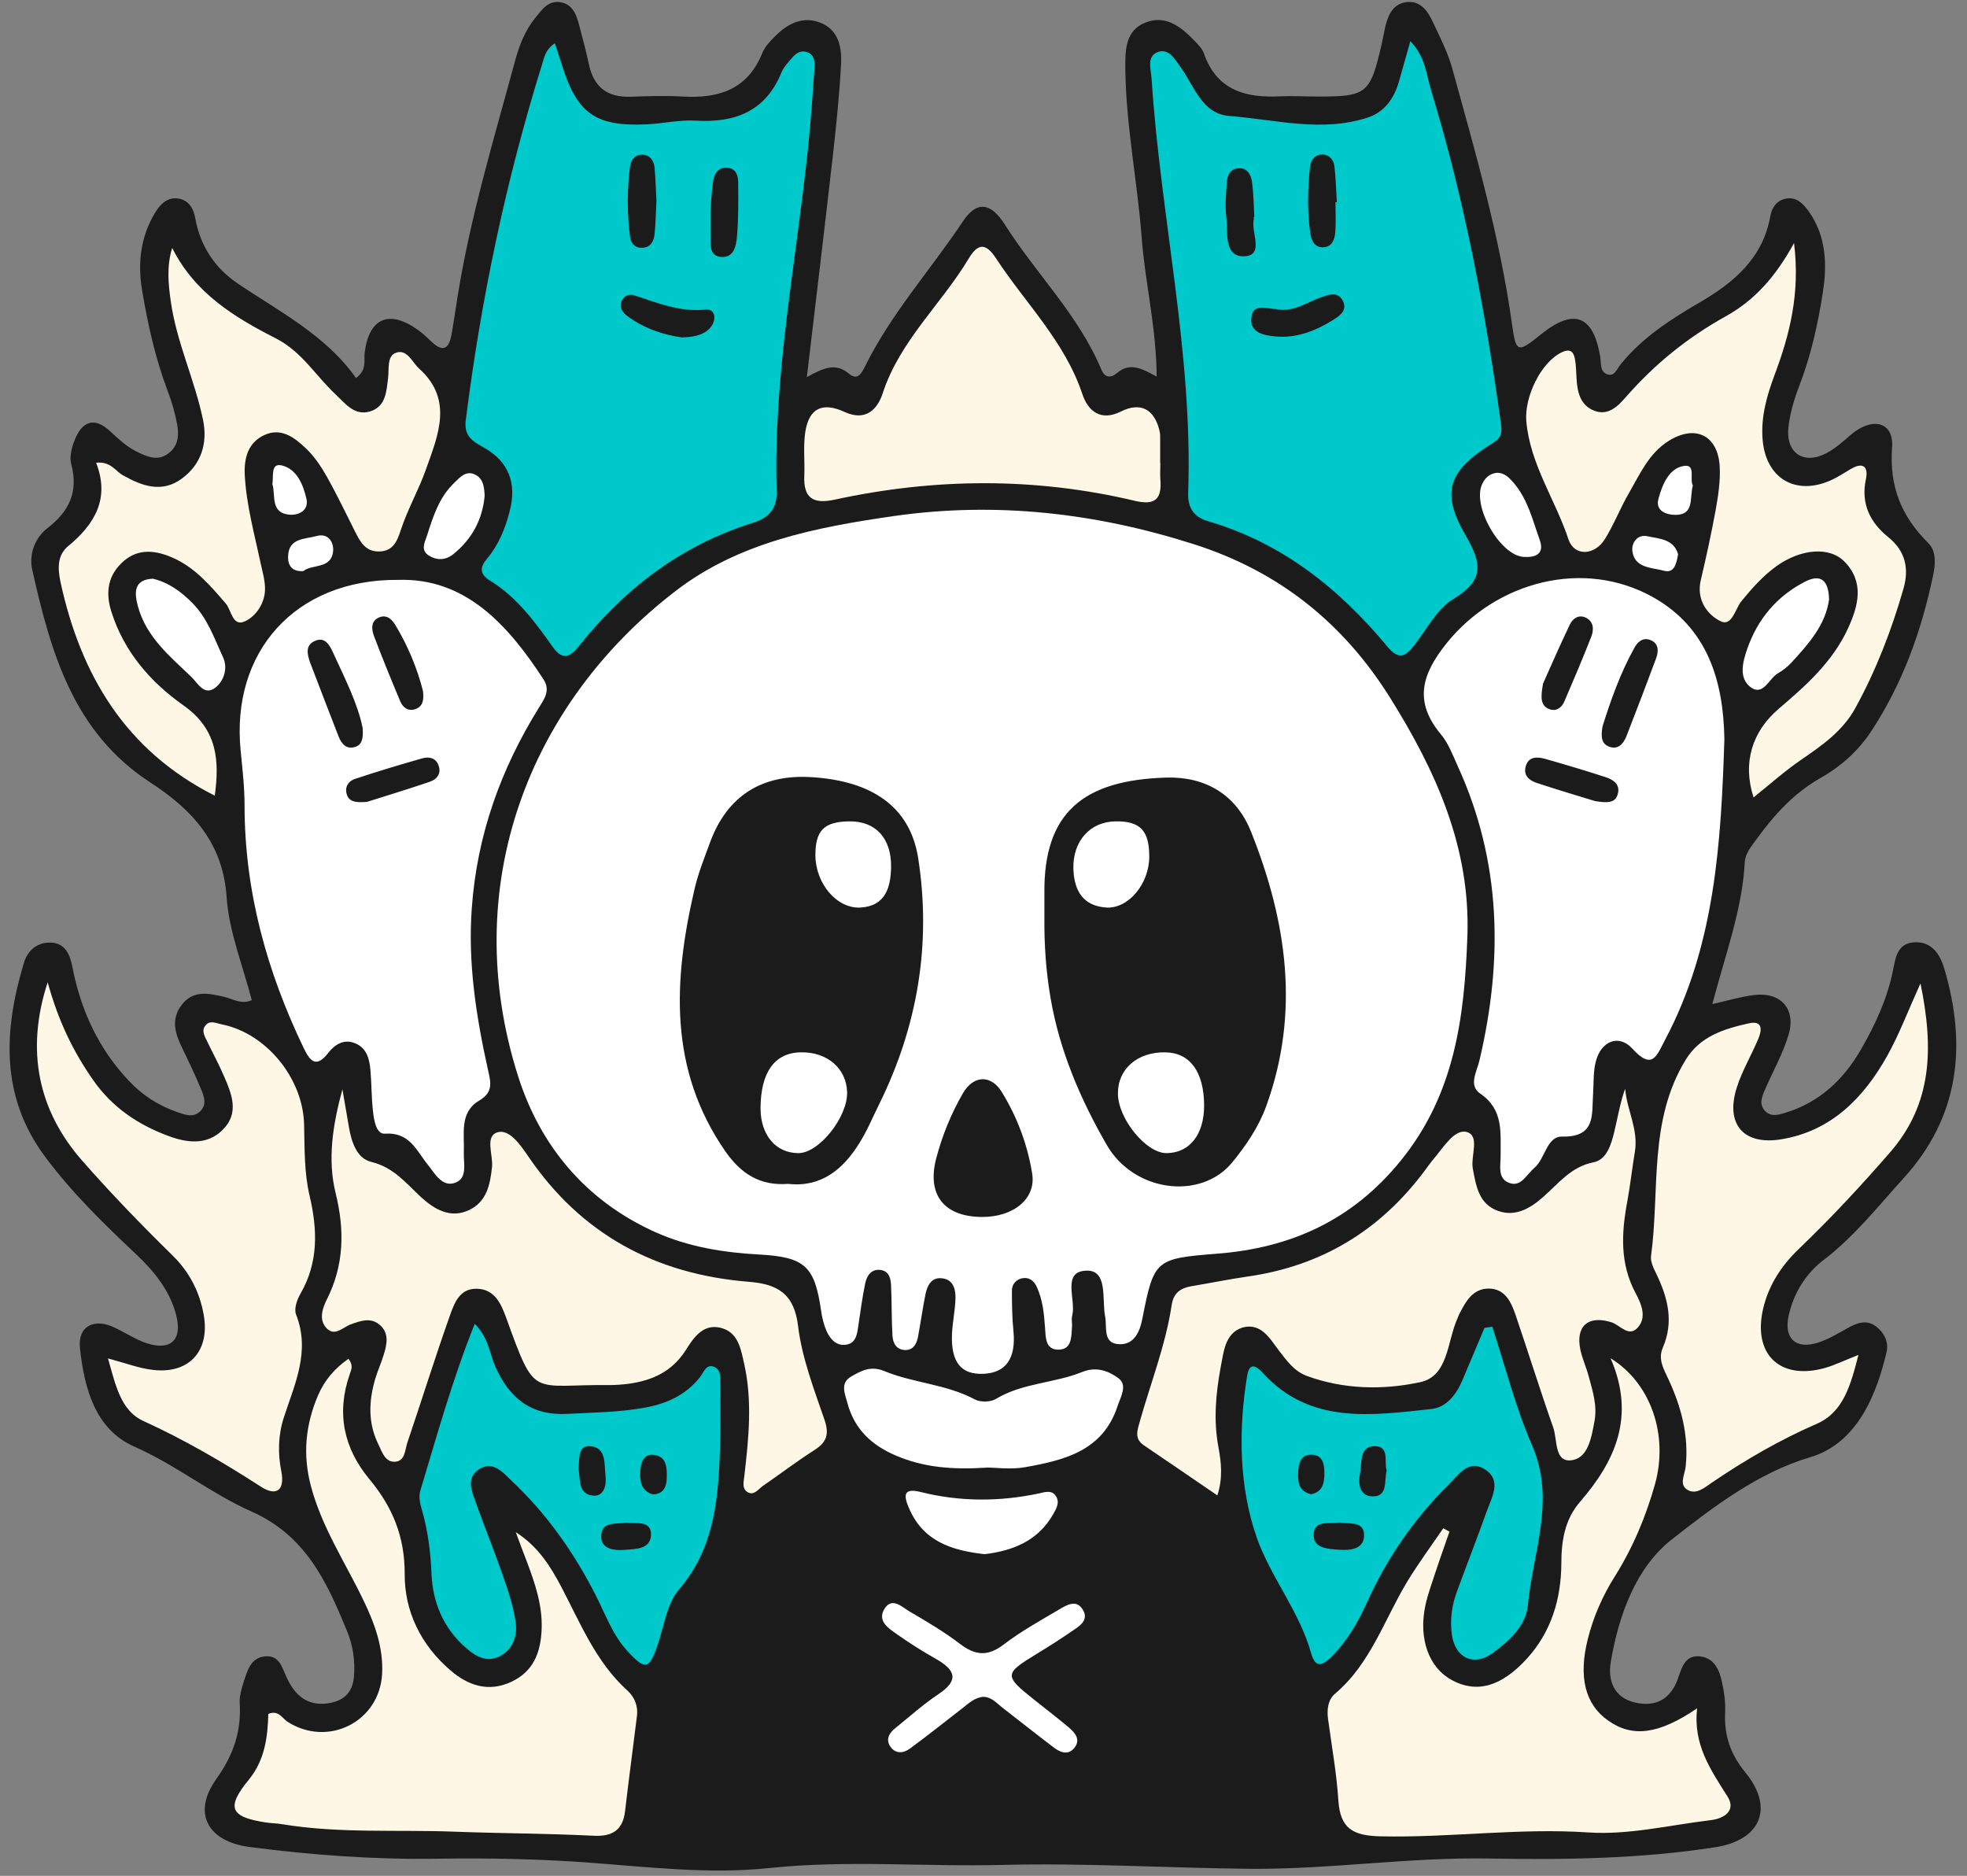
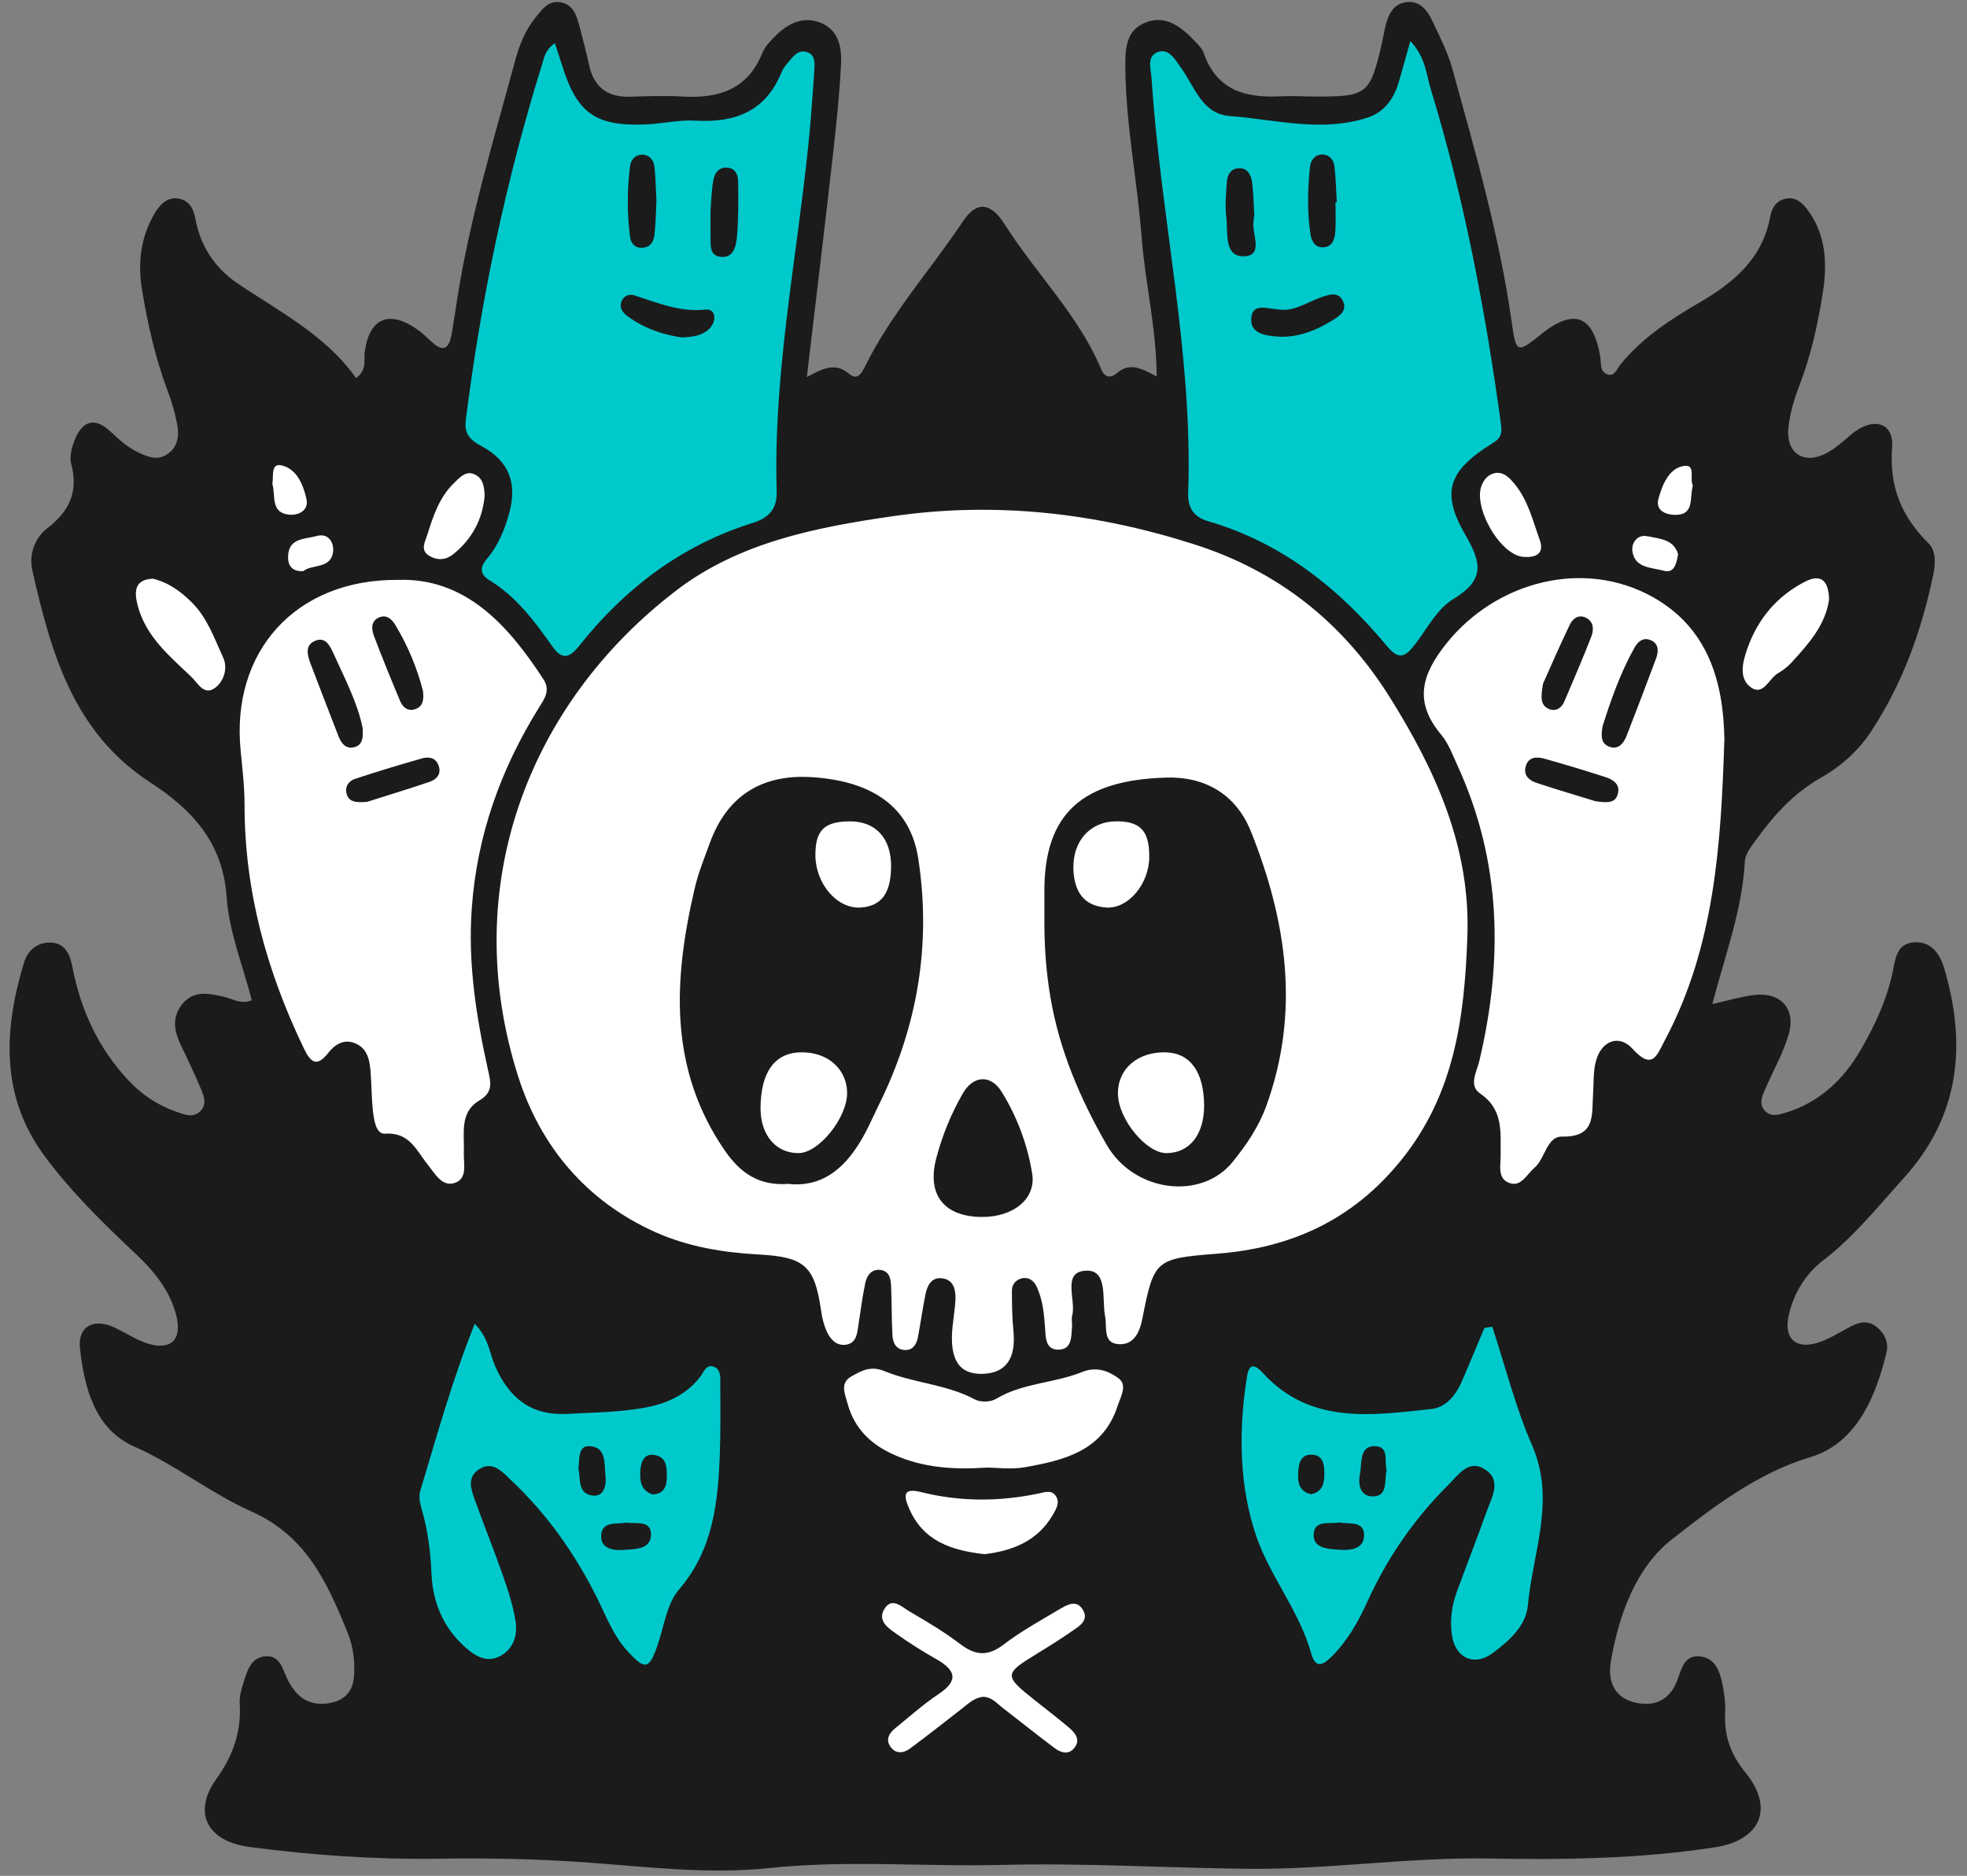
<svg xmlns="http://www.w3.org/2000/svg" fill="#000000" height="96.4" preserveAspectRatio="xMidYMid meet" version="1" viewBox="-0.5 -0.1 101.1 96.4" width="101.1" zoomAndPan="magnify">
  <rect x="-0.5" y="-0.1" width="101.1" height="96.4" fill="#808080" stroke="none" />
  <g>
    <g id="change1_1">
      <path d="M91.43,67.53c-0.25,1.16,0.37,1.73,1.51,1.37c0.53-0.17,1.02-0.47,1.51-0.74c0.47-0.26,0.95-0.47,1.45-0.11 c0.45,0.33,0.69,0.82,0.56,1.36c-0.48,2-1.42,4.64-3.93,5.38c-2.66,0.79-4.96,2.54-7.1,4.22c-1.85,1.45-2.73,3.89-3.14,6.3 c-0.16,0.96,0.17,1.83,1.23,2.08c1.05,0.25,1.84-0.14,2.22-1.22c0.2-0.57,0.37-1.26,1.19-1.14c0.71,0.11,0.95,0.72,1.08,1.33 c0.11,0.5,0.18,1.02,0.16,1.53c-0.06,1.18,0.26,2.15,1.04,3.1c1.51,1.84,0.76,3.48-1.54,3.84c-3.87,0.6-7.76,0.65-11.66,0.58 c-4.09-0.07-8.15,0.56-12.23,0.53c-4.26-0.04-8.53-0.31-12.79-0.2c-3.98,0.1-7.96-0.26-11.94,0.16c-3.14,0.33-6.29-0.06-9.42-0.29 c-2.54-0.18-5.07-0.23-7.6-0.19c-3.25,0.05-6.47-0.18-9.69-0.6c-2.16-0.28-2.98-1.73-1.72-3.5c0.88-1.23,1.29-2.44,1.2-3.9 c-0.02-0.36,0.1-0.75,0.21-1.1c0.19-0.58,0.36-1.24,1.11-1.3c0.73-0.06,0.86,0.59,1.1,1.1c0.41,0.88,1.03,1.46,2.09,1.32 c0.79-0.11,1.29-0.52,1.36-1.36c0.07-0.81-0.04-1.6-0.35-2.35c-1.04-2.53-2.11-4.91-4.93-6.16c-2.07-0.92-3.88-2.39-6.01-3.33 c-2.02-0.89-2.57-3.02-2.79-5.06c-0.12-1.14,0.74-1.56,1.79-1.05c0.55,0.26,1.07,0.61,1.64,0.8c1.23,0.4,1.84-0.17,1.52-1.43 c-0.32-1.27-1.13-2.26-2.06-3.14c-1.68-1.58-3.33-3.19-4.7-5.04c-2.29-3.09-2.11-6.49-1.07-9.94c0.18-0.61,0.66-1.06,1.37-1.04 c0.77,0.02,1,0.64,1.12,1.25c0.43,2.22,1.34,4.2,2.9,5.85c0.68,0.73,1.51,1.27,2.46,1.6c0.39,0.13,0.82,0.33,1.2-0.02 c0.38-0.36,0.2-0.8,0.04-1.18c-0.29-0.69-0.61-1.37-0.94-2.05c-0.37-0.75-0.62-1.49-0.04-2.25c0.6-0.78,1.39-0.59,2.19-0.41 c0.44,0.1,0.86,0.41,1.41,0.17c-0.45-1.76-1.17-3.51-1.29-5.29c-0.19-2.83-1.8-4.52-3.94-5.91C3.25,37.52,2.11,33.4,1.16,29.2 c-0.18-0.8,0.12-1.65,0.78-2.16c1.13-0.87,1.6-1.88,1.22-3.3c-0.1-0.37,0.03-0.85,0.18-1.23c0.38-0.96,1.01-1.21,1.83-0.44 c0.45,0.42,0.89,0.83,1.46,1.09c0.48,0.23,0.97,0.42,1.47,0.08c0.55-0.37,0.61-0.94,0.51-1.51c-0.11-0.6-0.28-1.19-0.5-1.76 c-0.63-1.68-1.02-3.42-1.31-5.18c-0.23-1.38-0.07-2.72,0.66-3.94c0.27-0.44,0.64-0.86,1.25-0.74c0.54,0.11,0.75,0.56,0.83,1.03 c0.26,1.42,1.02,2.55,2.18,3.33c2.16,1.46,4.52,2.65,6.08,4.86c0.57-0.43,0.4-0.89,0.44-1.29c0.22-1.78,1.24-2.25,2.72-1.2 c0.27,0.19,0.51,0.42,0.74,0.64c0.62,0.58,0.89,0.27,1.01-0.39c0.11-0.65,0.21-1.3,0.31-1.95c0.66-4.14,1.88-8.14,2.97-12.17 c0.21-0.77,0.51-1.52,1.02-2.15c0.35-0.43,0.69-0.95,1.37-0.79c0.59,0.14,0.75,0.66,0.89,1.17c0.18,0.68,0.36,1.36,0.51,2.05 c0.25,1.14,0.96,1.66,2.12,1.62c0.89-0.03,1.79-0.06,2.68-0.01c1.85,0.11,3.34-0.35,4.1-2.23c0.13-0.33,0.42-0.63,0.68-0.89 c0.64-0.63,1.4-1.02,2.29-0.68c0.94,0.36,1.12,1.25,1.08,2.11c-0.08,1.54-0.24,3.09-0.41,4.62c-0.43,3.77-0.88,7.53-1.35,11.49 c0.79-0.43,1.45-0.78,2.16-0.18c0.44,0.37,0.64,0.01,0.83-0.37c1.34-2.71,3.37-4.96,5.03-7.45c0.7-1.06,1.43-0.99,2.15,0.15 c1.6,2.53,3.8,4.66,4.97,7.47c0.17,0.4,0.47,0.45,0.79,0.18c0.68-0.59,1.3-0.23,2.05,0.17c-0.01-2.48-0.59-4.79-0.77-7.14 c-0.22-2.9-0.81-5.76-0.84-8.68c-0.01-0.97,0-1.98,1.06-2.38c1.01-0.39,1.8,0.22,2.48,0.93c0.19,0.2,0.42,0.42,0.5,0.67 c0.67,1.91,2.16,2.29,3.94,2.2c0.61-0.03,1.22,0.01,1.83,0.01c2.61,0.01,2.77-0.12,3.37-2.71c0.06-0.27,0.11-0.55,0.17-0.83 c0.15-0.62,0.38-1.22,1.1-1.31c0.72-0.09,1.1,0.46,1.36,1.03c0.36,0.76,0.75,1.53,0.98,2.33c1.2,4.34,2.45,8.67,3.08,13.16 c0.21,1.53,0.29,1.52,1.51,0.54c1.68-1.35,2.68-0.96,3.03,1.17c0.05,0.32-0.02,0.73,0.32,0.88c0.41,0.18,0.54-0.27,0.73-0.5 c1.12-1.38,2.57-2.31,4.08-3.19c1.75-1.02,3.23-2.27,3.61-4.42c0.08-0.43,0.31-0.8,0.79-0.9c0.55-0.11,0.89,0.25,1.17,0.63 c0.91,1.27,0.97,2.73,0.74,4.19c-0.25,1.62-0.61,3.23-1.2,4.77c-0.27,0.7-0.49,1.43-0.57,2.17c-0.14,1.32,0.8,1.94,1.97,1.31 c0.45-0.24,0.84-0.59,1.23-0.93c1.09-0.94,2.22-0.69,2.13,0.62c-0.15,2.06,0.48,3.57,1.88,4.96c0.39,0.39,0.35,1.07,0.23,1.63 c-0.6,2.87-1.58,5.6-3.21,8.06c-0.65,0.98-1.55,1.78-2.58,2.36c-1.34,0.76-2.35,1.86-3.24,3.08c-0.27,0.37-0.63,0.8-0.65,1.22 c-0.13,2.47-1,4.76-1.67,7.32c0.84-0.19,1.47-0.38,2.11-0.46c1.38-0.19,2.21,0.69,1.81,2.03c-0.29,0.98-0.81,1.89-1.22,2.84 c-0.15,0.35-0.31,0.72-0.01,1.06c0.3,0.34,0.69,0.23,1.05,0.12c1.76-0.53,3.01-1.71,3.9-3.26c0.73-1.26,1.34-2.58,1.64-4.03 c0.13-0.63,0.2-1.4,1.06-1.47c0.92-0.08,1.36,0.6,1.58,1.34c1.17,3.95,0.79,7.62-2.1,10.79c-1.29,1.42-2.48,2.93-4.02,4.13 C92.33,65.31,91.69,66.34,91.43,67.53z" fill="#1b1b1b" />
    </g>
    <g id="change2_1">
      <path d="M60.57,25.23c-0.03,0.76,0.29,1.25,1.04,1.46c3.79,1.11,6.73,3.46,9.2,6.44c0.62,0.74,0.95,0.48,1.4-0.09 c0.63-0.81,1.15-1.85,1.98-2.35c1.57-0.95,1.51-1.78,0.65-3.26c-1.32-2.27-0.89-3.35,1.43-4.79c0.42-0.26,0.43-0.54,0.38-0.93 c-0.8-5.81-1.88-11.57-3.6-17.19c-0.24-0.78-0.27-1.67-1.06-2.51c-0.24,0.84-0.41,1.46-0.59,2.09c-0.25,0.86-0.74,1.56-1.6,1.84 c-2.37,0.78-4.75,0.1-7.11-0.08c-1.41-0.11-1.79-1.51-2.49-2.48c-0.3-0.41-0.61-1.01-1.18-0.81c-0.61,0.22-0.36,0.89-0.33,1.38 C59.15,11.06,60.82,18.06,60.57,25.23z M66.83,8.48c0.04-0.35,0.25-0.64,0.63-0.64c0.38,0,0.6,0.29,0.63,0.63 c0.07,0.6,0.08,1.21,0.12,1.82c-0.02,0-0.05,0-0.07,0c0,0.51,0.03,1.03-0.01,1.54c-0.03,0.39-0.17,0.77-0.64,0.78 c-0.39,0.01-0.57-0.31-0.63-0.64C66.68,10.82,66.71,9.65,66.83,8.48z M65.12,15.79c0.86,0.17,1.53-0.35,2.28-0.61 c0.4-0.14,0.87-0.32,1.12,0.18c0.25,0.5-0.17,0.78-0.53,1c-0.89,0.55-1.86,0.93-2.93,0.83c-0.55-0.05-1.28-0.17-1.25-0.88 C63.84,15.44,64.6,15.77,65.12,15.79z M62.56,9.25c0.02-0.33,0.17-0.66,0.56-0.7c0.48-0.05,0.67,0.31,0.73,0.69 c0.08,0.6,0.09,1.21,0.12,1.81c-0.01,0-0.02,0-0.03,0c0,0.05,0.01,0.1,0,0.14c-0.15,0.66,0.56,1.83-0.48,1.88 c-1.07,0.05-0.84-1.23-0.93-2C62.46,10.47,62.51,9.86,62.56,9.25z M24.32,22.87c1.33,0.73,1.76,1.86,1.37,3.33 c-0.23,0.87-0.56,1.7-1.15,2.4c-0.39,0.46-0.39,0.81,0.15,1.14c1.35,0.83,2.28,2.08,3.18,3.35c0.49,0.7,0.85,0.68,1.39,0.01 c2.36-2.97,5.28-5.19,8.94-6.33c0.83-0.26,1.25-0.73,1.22-1.63c-0.18-5.94,1-11.76,1.61-17.63c0.14-1.31,0.23-2.62,0.32-3.93 c0.02-0.36,0.09-0.83-0.34-0.99c-0.49-0.19-0.76,0.24-1.03,0.55c-0.12,0.14-0.24,0.3-0.31,0.47c-0.81,2-2.37,2.61-4.41,2.49 c-0.83-0.05-1.68,0.15-2.52,0.19c-2.61,0.12-3.57-0.55-4.34-3c-0.11-0.35-0.23-0.7-0.38-1.17c-0.51,0.35-0.55,0.75-0.66,1.09 c-1.86,5.97-3.14,12.07-3.92,18.28C23.34,22.26,23.73,22.55,24.32,22.87z M36.02,10.71c0.03-0.33,0.04-0.93,0.14-1.53 c0.06-0.38,0.29-0.72,0.76-0.66c0.4,0.05,0.52,0.4,0.52,0.73c0.01,0.93,0.02,1.86-0.06,2.79c-0.04,0.49-0.16,1.14-0.85,1.06 c-0.61-0.07-0.49-0.69-0.51-1.14C36.01,11.63,36.02,11.31,36.02,10.71z M31.88,8.46c0.04-0.34,0.26-0.62,0.64-0.61 c0.39,0.01,0.58,0.3,0.62,0.64c0.06,0.6,0.07,1.2,0.1,1.73c-0.03,0.63-0.04,1.19-0.1,1.74c-0.04,0.34-0.2,0.64-0.59,0.67 c-0.4,0.04-0.63-0.22-0.67-0.57C31.73,10.86,31.73,9.66,31.88,8.46z M31.43,15.42c0.11-0.32,0.41-0.43,0.68-0.34 c1.19,0.38,2.32,0.87,3.65,0.73c0.56-0.06,0.6,0.63,0.15,1.03c-0.36,0.32-0.84,0.38-1.37,0.4c-0.98-0.14-1.95-0.47-2.8-1.1 C31.51,15.96,31.33,15.73,31.43,15.42z M69.79,82.19c1.02-2.24,2.4-4.24,4.15-5.98c0.51-0.5,1.04-1.34,1.88-0.8 c0.89,0.57,0.35,1.44,0.09,2.17c-0.49,1.37-1.02,2.73-1.52,4.09c-0.27,0.72-0.37,1.46-0.27,2.22c0.16,1.22,1.15,1.68,2.12,0.95 c0.83-0.62,1.69-1.38,1.79-2.44c0.25-2.73,1.45-5.41,0.21-8.24c-0.85-1.95-1.37-4.04-2.04-6.08c-0.13,0.02-0.26,0.04-0.4,0.06 c-0.38,0.9-0.76,1.8-1.14,2.7c-0.31,0.73-0.82,1.39-1.59,1.47c-3.07,0.33-6.22,0.81-8.65-1.84c-0.41-0.45-0.71-0.53-0.82,0.14 c-0.46,2.81-0.41,5.74,0.5,8.32c0.7,2,2.19,3.78,2.79,5.93c0.24,0.85,0.63,0.59,1.08,0.15C68.78,84.19,69.33,83.21,69.79,82.19z M69.4,75.64c0.11-0.54-0.05-1.42,0.75-1.42c0.79-0.01,0.48,0.82,0.62,1.24c-0.13,0.57,0.07,1.35-0.72,1.34 C69.4,76.8,69.29,76.17,69.4,75.64z M66.22,75.62c0.02-0.48,0.11-1.01,0.75-0.96c0.54,0.04,0.6,0.52,0.6,0.96 c0,0.48-0.08,0.95-0.68,1.07C66.29,76.56,66.2,76.1,66.22,75.62z M67.02,78.77c0.02-0.79,0.81-0.53,1.32-0.63 c0.51,0.1,1.3-0.11,1.27,0.7c-0.03,0.7-0.75,0.74-1.31,0.7C67.75,79.5,67,79.47,67.02,78.77z M36.2,70.14 c-0.41-0.16-0.53,0.29-0.72,0.53c-0.74,0.94-1.75,1.38-2.89,1.58c-1.3,0.23-2.61,0.24-3.92,0.31c-1.88,0.1-2.99-0.81-3.71-2.43 c-0.3-0.67-0.33-1.46-1.06-2.2c-1.17,2.93-1.95,5.77-2.8,8.59c-0.09,0.29-0.01,0.65,0.08,0.96c0.32,1.09,0.45,2.2,0.5,3.33 c0.07,1.46,0.61,2.74,1.72,3.73c0.5,0.45,1.09,0.83,1.78,0.48c0.71-0.36,0.93-1.08,0.82-1.8c-0.13-0.83-0.4-1.64-0.68-2.43 c-0.43-1.24-0.93-2.46-1.37-3.69c-0.2-0.57-0.5-1.23,0.14-1.67c0.72-0.5,1.23,0.11,1.69,0.55c1.83,1.72,3.25,3.74,4.38,5.98 c0.48,0.96,0.85,1.99,1.6,2.8c0.9,0.98,1.11,0.93,1.53-0.29c0.34-0.97,0.47-2.13,1.1-2.87c1.79-2.08,2.02-4.53,2.11-7.06 c0.04-1.17,0.03-2.34,0.02-3.52C36.53,70.69,36.55,70.28,36.2,70.14z M29.98,76.76c-0.81-0.08-0.63-0.88-0.75-1.36 c0.06-0.53-0.03-1.21,0.57-1.18c0.89,0.04,0.75,0.92,0.82,1.51C30.68,76.19,30.56,76.82,29.98,76.76z M31.59,79.55 c-0.52,0.04-1.19-0.04-1.19-0.68c-0.01-0.81,0.76-0.63,1.29-0.72c0.49,0.07,1.23-0.13,1.27,0.55 C32.99,79.53,32.18,79.5,31.59,79.55z M33.77,75.86c-0.01,0.44-0.16,0.82-0.72,0.84c-0.61-0.19-0.67-0.69-0.64-1.21 c0.03-0.44,0.18-0.9,0.71-0.82C33.79,74.76,33.78,75.35,33.77,75.86z" fill="#00c9cc" />
    </g>
    <g id="change3_1">
-       <path d="M62.25,70.11c-0.26,1.39-0.39,2.78-0.12,4.19c0.14,0.76,0.23,1.56-0.06,2.45c-1.32-0.9-2.54-1.74-3.77-2.57 c-0.52-0.35-0.34-0.77-0.21-1.25c0.56-1.98,1.32-3.91,1.63-5.95c0.09-0.63,0.45-0.88,1.01-0.98c0.97-0.16,1.94-0.36,2.91-0.5 c3.78-0.54,6.78-2.36,9.06-5.4c0.17-0.23,0.33-0.46,0.51-0.67c0.48-0.57,1.05-1.51,1.66-1.36c0.72,0.18,0.21,1.23,0.33,1.89 c0.17,0.9,0.31,1.82,1.3,2.17c0.9,0.32,1.66-0.14,2.31-0.71c0.8-0.7,1.43-1.56,2.6-1.79c0.68-0.14,0.9-0.91,1.06-1.56 c0.18-0.73,0.29-1.47,0.56-2.22c0.09,1.1,0.69,2.09,0.5,3.24c-0.14,0.83-0.23,1.67-0.38,2.5c-0.31,1.64-0.41,3.24,0.43,4.79 c0.28,0.52,0.57,1.21,0.11,1.73c-0.47,0.55-0.92-0.12-1.37-0.26c-1.19-0.37-1.85,0.2-1.59,1.42c0.1,0.46,0.3,0.89,0.42,1.34 c0.21,0.77,0.46,1.54,0.3,2.35c-0.16,0.83-0.32,1.93-1.25,1.99c-0.81,0.05-0.65-1.08-0.87-1.7c-0.67-1.9-1.27-3.83-1.92-5.74 c-0.23-0.67-0.53-1.38-1.39-1.39c-0.82,0-1.18,0.66-1.51,1.3c-0.04,0.08-0.07,0.17-0.11,0.26c-0.52,1.17-0.46,2.94-1.9,3.25 c-1.9,0.41-3.92,0.38-5.83-0.32c-0.65-0.24-1.03-0.78-1.44-1.31c-0.47-0.62-0.92-1.45-1.89-1.17 C62.47,68.43,62.4,69.34,62.25,70.11z M40.52,68.05c-0.2-1.71-1.11-2.17-2.56-2.28c-4.78-0.39-8.6-2.45-11.32-6.46 c-0.4-0.58-0.96-1.4-1.57-1.22c-0.66,0.2-0.22,1.16-0.28,1.78c-0.1,0.93-0.28,1.81-1.21,2.23c-0.95,0.43-1.76-0.06-2.43-0.67 c-0.78-0.72-1.41-1.54-2.57-1.82c-0.75-0.18-1.02-1.04-1.15-1.81c-0.11-0.64-0.22-1.28-0.33-1.92c-0.49,1.8-0.78,3.59-0.35,5.33 c0.47,1.91,0.44,3.7-0.45,5.47c-0.23,0.46-0.42,1.03-0.03,1.46c0.43,0.48,0.86-0.04,1.26-0.18c0.5-0.18,1-0.37,1.47,0.01 c0.52,0.43,0.39,1.01,0.22,1.56c-0.12,0.4-0.3,0.79-0.42,1.19c-0.35,1.16-0.4,2.31,0.16,3.43c0.18,0.37,0.33,0.88,0.82,0.87 c0.54-0.01,0.53-0.59,0.65-0.96c0.74-2.18,1.42-4.37,2.19-6.54c0.23-0.64,0.49-1.41,1.39-1.39c0.91,0.02,1.24,0.76,1.5,1.47 c1.54,4.27,1.26,3.43,5.34,3.48c0.33,0,0.66-0.03,0.98-0.07c1.21-0.17,2.22-0.63,2.92-1.73c0.39-0.62,0.87-1.35,1.76-1.15 c0.93,0.21,1.06,1.07,1.24,1.86c0.43,1.92,0.23,3.83,0.01,5.74c-0.03,0.3-0.16,0.71,0.22,0.88c0.29,0.13,0.5-0.18,0.72-0.34 c0.89-0.61,1.75-1.27,2.66-1.85c0.61-0.39,0.77-0.79,0.53-1.52C41.35,71.32,40.72,69.7,40.52,68.05z M82.28,69.7 c1.29,2.97,0.26,5.27-1.57,7.38c-0.78,0.9-0.96,2-0.96,3.16c-0.01,1.84-0.52,3.53-1.78,4.91c-1.32,1.44-2.58,1.78-3.85,1.09 c-1.18-0.64-1.72-2.12-1.36-3.83c0.12-0.55,0.31-1.08,0.49-1.62c0.24-0.73,0.5-1.45,0.75-2.18c-0.11-0.06-0.21-0.11-0.32-0.17 c-0.62,0.91-1.28,1.8-1.85,2.74c-1.18,1.95-1.88,4.21-3.71,5.76c-0.36,0.3-0.43,0.81-0.36,1.31c0.19,1.39,0.44,2.79,0.53,4.19 c0.1,1.44,0.76,1.8,2.17,1.83c3.56,0.08,7.1-0.44,10.68-0.2c2.07,0.14,4.19-0.38,6.28-0.63c0.7-0.08,1.32-0.49,0.88-1.2 c-0.86-1.37-1.79-2.67-1.57-4.55c-1.99,1.36-3.34,1.5-4.56,0.64c-1.2-0.83-1.55-2.25-1.06-4.2c0.29-1.15,0.76-2.22,1.39-3.22 c0.93-1.48,1.6-3.08,2.07-4.76C85.25,73.67,84.38,71,82.28,69.7z M28.37,81.49c-0.56-1.07-1.2-2.11-2.36-2.85 c0.19,0.51,0.38,1.03,0.58,1.54c0.41,1.1,0.79,2.2,0.75,3.41c-0.04,1.22-0.41,2.21-1.58,2.75c-1.18,0.54-2.22,0.17-3.12-0.61 c-1.5-1.29-2.35-3.01-2.34-4.94c0.01-1.92-0.63-3.45-1.81-4.87c-1.33-1.6-1.71-3.41-1.01-5.41c0.07-0.21,0.2-0.44-0.07-0.78 c-0.69,0.48-1.22,1.08-1.56,1.87c-0.65,1.52-0.8,3.05-0.37,4.67c0.56,2.12,1.77,3.93,2.7,5.87c0.58,1.2,1.03,2.43,0.96,3.78 c-0.13,2.46-2.77,3.79-4.85,2.47c-0.29-0.18-0.47-0.63-1-0.41c-0.03,1.2-0.18,2.38-1.01,3.39c-1.17,1.43-0.95,1.91,0.9,2.19 c0.28,0.04,0.56,0.04,0.84,0.09c2.93,0.48,5.88,0.27,8.82,0.38c2.39,0.09,4.78,0.09,7.17,0.21c0.97,0.05,1.51-0.29,1.62-1.29 c0.19-1.63,0.41-3.26,0.61-4.88c0.06-0.5-0.13-0.96-0.48-1.28C30.14,85.33,29.35,83.36,28.37,81.49z M14.94,66.39 c0.94-1.62,0.88-3.31,0.47-5.05c-0.28-1.2-0.25-2.42-0.28-3.64c-0.05-2.39-1.95-4.69-4.2-5.15c-0.31-0.06-0.67-0.26-0.9,0.09 c-0.18,0.26,0.01,0.55,0.13,0.8c0.28,0.59,0.6,1.17,0.86,1.78c0.4,0.92,0.79,1.89-0.08,2.75c-0.81,0.8-1.84,0.66-2.78,0.31 c-1.57-0.58-2.91-1.48-3.89-2.9c-1-1.44-1.76-2.97-2.32-5C0.79,53.93,1.5,57,3.7,59.52c1.49,1.7,3.05,3.31,4.66,4.89 c0.87,0.85,1.4,1.87,1.61,3.06c0.33,1.85-0.74,3.05-2.61,2.83c-0.71-0.08-1.41-0.35-2.31-0.59c0.39,1.36,0.65,2.69,1.83,3.22 c2.1,0.96,4.08,2.11,6.01,3.36c0.86,0.56,1.25,0.15,1.07-0.77c-0.19-0.95-0.16-1.89,0.13-2.78c0.56-1.72,1.37-3.39,0.63-5.28 C14.6,67.18,14.76,66.7,14.94,66.39z M91.98,64.06c1.63-1.56,3.16-3.21,4.64-4.91c2.19-2.5,2.28-5.35,1.59-8.71 c-0.66,1.45-1.1,2.63-1.71,3.72c-1.21,2.16-2.88,3.87-5.45,4.29c-1.96,0.32-2.88-0.8-2.28-2.67c0.27-0.84,0.73-1.62,1.08-2.44 c0.22-0.5,0.28-1.03-0.51-0.84c-1.24,0.28-2.46,0.66-3.19,1.85c-1.93,3.13-1.33,6.71-1.79,10.1c-0.04,0.29,0.14,0.64,0.28,0.93 c0.59,1.23,0.9,2.46,0.32,3.79c-0.25,0.58,0.05,1.09,0.29,1.6c0.66,1.42,1.06,2.91,0.89,4.5c-0.04,0.4-0.35,0.91,0.07,1.18 c0.46,0.3,0.91-0.11,1.28-0.36c1.71-1.16,3.48-2.19,5.39-3.02c1.36-0.59,1.74-1.98,2.14-3.54c-0.76,0.3-1.23,0.53-1.72,0.67 c-2.32,0.65-3.72-0.71-3.18-3.04C90.41,65.92,91.08,64.92,91.98,64.06z M12.09,31.83c0.55-0.25,1-0.89,1.03-1.59 c0.02-0.46-0.12-0.92-0.22-1.38c-0.32-1.51-0.74-3.01-0.82-4.56c-0.04-0.83,0.15-1.63,0.98-2.03c0.87-0.42,1.56,0.1,2.14,0.65 c0.44,0.41,0.79,0.93,1.09,1.46c0.53,0.94,0.99,1.91,1.48,2.88c0.26,0.52,0.54,1,1.23,0.98c0.72-0.02,0.92-0.55,1.1-1.1 c0.35-1.07,0.92-2.06,1.29-3.11c0.61-1.72,1.44-3.59-0.35-5.19c-0.36-0.33-0.62-1.02-1.19-0.81c-0.46,0.16-0.35,0.81-0.4,1.27 c-0.09,0.7-0.1,1.48-0.92,1.74c-0.81,0.25-1.28-0.4-1.79-0.88c-1.02-0.96-1.74-2.2-3.06-2.87c-2.14-1.09-4.17-2.33-5.33-4.65 c-0.29,0.95-0.2,1.85-0.07,2.76c0.3,2.11,1.24,4.04,1.66,6.1c0.24,1.19-0.1,2.27-1.1,3c-1.02,0.75-2.04,0.38-3.03-0.18 c-0.39-0.22-0.62-0.72-1.37-0.64c0.72,1.84-0.07,3.16-1.44,4.29c-0.57,0.47-0.53,1.17-0.39,1.84c1.04,4.79,3.35,8.67,7.93,10.98 c0.24-1.79,0.15-3.4-1.61-4.64c-1.7-1.2-3.06-2.76-3.71-4.83c-0.31-0.99-0.17-1.87,0.62-2.57c0.77-0.68,1.65-0.57,2.51-0.2 c1.16,0.5,1.95,1.43,2.75,2.36C11.4,31.25,11.44,32.13,12.09,31.83z M81.99,27.6c0.47-0.75,0.79-1.6,1.24-2.37 c0.56-0.97,1.02-2.03,2.02-2.66c1.38-0.88,2.56-0.3,2.64,1.32c0.04,0.74-0.08,1.5-0.21,2.23c-0.22,1.2-0.48,2.39-0.76,3.58 c-0.24,1,0.3,1.76,1,2.12c0.6,0.31,0.76-0.63,1.09-1.03c0.54-0.66,1.1-1.29,1.79-1.79c1.25-0.9,2.74-1.03,3.51-0.23 c1.02,1.05,0.71,2.25,0.18,3.41c-0.78,1.71-2.15,2.94-3.55,4.13c-1.38,1.17-1.89,2.78-1.31,4.57c0.81-0.65,1.57-1.33,2.41-1.91 c1.09-0.75,2.16-1.48,2.82-2.68c1.07-1.95,1.86-4,2.47-6.12c0.3-1.03,0.12-1.94-0.77-2.66c-0.94-0.76-1.42-1.71-1.16-2.97 c0.14-0.64-0.12-0.92-0.77-0.54c-0.32,0.19-0.64,0.4-0.98,0.56c-1.86,0.86-3.42-0.08-3.56-2.13c-0.08-1.15,0.23-2.22,0.63-3.29 c0.77-2.06,1.31-4.16,0.99-6.75c-0.96,1.76-2.05,2.95-3.5,3.76c-1.95,1.08-3.65,2.45-5.12,4.13c-0.43,0.49-0.94,1.03-1.69,0.71 c-0.69-0.29-0.83-0.96-0.87-1.65c-0.02-0.33-0.02-0.66-0.08-0.98c-0.07-0.4-0.26-0.56-0.69-0.35c-1.08,0.53-1.92,2.31-1.81,3.55 c0.2,2.22,1.5,4.03,2.17,6.07C80.42,28.5,81.46,28.46,81.99,27.6z M40.84,24.34c-0.05,1.14,0.43,1.48,1.55,1.24 c5.15-1.12,10.31-1.16,15.45,0.06c1.06,0.25,1.38-0.12,1.3-1.1c-0.02-0.28,0-0.56,0-0.84c0,0-0.01,0-0.01,0c0-0.47,0-0.94,0-1.41 c0-0.09-0.02-0.19-0.04-0.28c-0.27-1.1-0.99-1.46-1.98-0.96c-1.04,0.52-1.69-0.03-1.98-0.9c-0.9-2.7-2.92-4.66-4.42-6.95 c-0.49-0.75-0.9-0.88-1.41-0.03c-1.41,2.36-3.55,4.24-4.43,6.94c-0.28,0.86-0.9,1.45-1.96,0.96c-1.13-0.52-1.83-0.2-2.02,1.03 C40.78,22.83,40.87,23.6,40.84,24.34z" fill="#fff7e6" />
-     </g>
+       </g>
    <g id="change4_1">
      <path d="M62.03,64.33c3.81-0.29,6.99-1.72,9.48-4.8c2.77-3.42,3.26-7.38,3.41-11.49c0.17-4.58-1.62-8.52-3.97-12.28 c-2.41-3.85-5.72-6.5-10.08-7.89c-5.04-1.61-10.17-2.2-15.42-1.45c-3.97,0.57-7.96,1.34-11.21,3.84 c-7.57,5.8-11.21,15.21-8.11,24.95c1.14,3.59,3.49,6.41,7.05,8.01c1.7,0.76,3.49,1.05,5.34,1.15c2.35,0.13,2.85,0.6,3.18,2.87 c0.05,0.37,0.14,0.74,0.29,1.08c0.18,0.39,0.48,0.74,0.96,0.69c0.53-0.06,0.6-0.51,0.66-0.94c0.11-0.74,0.21-1.49,0.36-2.22 c0.08-0.37,0.29-0.73,0.76-0.69c0.48,0.05,0.56,0.46,0.57,0.84c0.04,0.84,0.02,1.69,0.07,2.53c0.02,0.39,0.2,0.75,0.68,0.75 c0.4-0.01,0.56-0.32,0.63-0.66c0.14-0.74,0.24-1.48,0.39-2.22c0.09-0.42,0.29-0.86,0.82-0.81c0.6,0.05,0.73,0.55,0.72,1.04 c-0.02,0.61-0.15,1.21-0.18,1.82c-0.06,1.46,0.47,2.11,1.64,2.05c1.15-0.06,1.65-0.81,1.52-2.18c-0.07-0.7-0.08-1.4-0.08-2.1 c0-0.29,0.18-0.54,0.49-0.62c0.38-0.09,0.64,0.11,0.79,0.44c0.3,0.65,0.37,1.35,0.42,2.06c0.04,0.5,0,1.18,0.71,1.16 c0.69-0.02,0.64-0.69,0.68-1.2c0.01-0.19-0.04-0.39,0.01-0.56c0.21-0.81-0.57-2.29,0.76-2.3c1.08-0.01,0.76,1.48,0.93,2.35 c0.11,0.56-0.14,1.4,0.73,1.43c0.77,0.03,1.06-0.65,1.19-1.34C58.81,64.63,58.9,64.58,62.03,64.33z M44.68,56.66 c-0.33,0.67-0.62,1.37-1.02,2c-0.84,1.35-1.97,2.27-3.65,2.08c-1.45,0.11-2.42-0.52-3.22-1.66c-2.94-4.23-2.68-8.82-1.59-13.5 c0.19-0.82,0.51-1.61,0.8-2.4c0.88-2.38,2.66-3.51,5.24-3.34c3.1,0.2,5.03,1.53,5.45,4.14C47.38,48.39,46.67,52.64,44.68,56.66z M49.97,62.44c-1.95-0.01-2.84-1.14-2.35-3.01c0.31-1.18,0.77-2.31,1.38-3.36c0.54-0.92,1.44-0.95,1.99-0.05 c0.79,1.28,1.32,2.7,1.56,4.18C52.77,61.5,51.59,62.45,49.97,62.44z M56.38,58.73c-1.36-2.36-2.43-4.86-2.89-7.58 c-0.23-1.35-0.32-2.7-0.31-4.06c0-0.42,0-0.84,0-1.27c-0.05-4.17,2.01-5.84,6.29-5.96c1.94-0.05,3.55,0.83,4.33,2.78 c1.84,4.61,2.53,9.29,0.78,14.11c-0.39,1.07-1.03,2.01-1.74,2.88C61.23,61.6,57.78,61.17,56.38,58.73z M16.38,54 c0.33-0.42,0.79-0.72,1.36-0.49c0.61,0.24,0.75,0.81,0.8,1.38c0.06,0.7,0.05,1.41,0.13,2.11c0.05,0.46,0.16,1.19,0.61,1.16 c1.28-0.09,1.62,0.87,2.22,1.61c0.36,0.44,0.73,1.18,1.43,0.9c0.61-0.25,0.39-0.99,0.41-1.53c0.04-0.97-0.24-2.07,0.79-2.68 c0.71-0.42,0.61-0.9,0.46-1.54c-0.61-2.75-1.05-5.51-0.84-8.36c0.27-3.75,1.49-7.14,3.46-10.31c0.27-0.43,0.59-0.87,0.23-1.43 c-1.86-2.86-4.05-5.23-7.48-5.12c-5.3-0.04-8.6,3.72-8.09,8.78c0.09,0.93,0.2,1.87,0.2,2.8c0,4.41,1.14,8.53,3.04,12.48 C15.46,54.5,15.78,54.77,16.38,54z M15.68,32.84c0.53-0.24,0.77,0.23,0.94,0.6c0.6,1.32,1.27,2.61,1.52,3.88 c0.04,0.53-0.03,0.86-0.4,0.97c-0.45,0.13-0.69-0.17-0.84-0.55c-0.49-1.26-0.98-2.53-1.46-3.79 C15.29,33.53,15.18,33.06,15.68,32.84z M21.58,40.08c-1.15,0.39-2.31,0.74-3.22,1.03c-0.61,0.05-0.93-0.02-1.04-0.4 c-0.11-0.37,0.09-0.67,0.42-0.78c1.15-0.38,2.31-0.73,3.47-1.06c0.33-0.09,0.68-0.03,0.82,0.34 C22.21,39.65,21.96,39.95,21.58,40.08z M20.88,36.33c-0.37,0.15-0.66-0.05-0.8-0.37c-0.47-1.12-0.93-2.24-1.36-3.38 c-0.13-0.35-0.17-0.78,0.29-0.96c0.37-0.14,0.63,0.1,0.81,0.4c0.66,1.09,1.13,2.25,1.42,3.39C21.29,35.85,21.25,36.18,20.88,36.33z M84.48,30.6c-3.56-2.01-8.07-0.83-10.63,2.36c-1.29,1.61-1.69,3.01-0.28,4.69c0.38,0.46,0.6,1.06,0.85,1.61 c2.25,4.91,2.34,9.97,1.12,15.14c-0.13,0.57-0.58,1.28,0.04,1.7c1.2,0.82,1.04,1.98,1.05,3.15c0.01,0.53-0.2,1.25,0.5,1.46 c0.57,0.17,0.85-0.47,1.23-0.79c0.57-0.48,0.63-1.63,1.44-1.61c1.73,0.03,1.51-1.13,1.58-2.17c0.04-0.56,0-1.14,0.14-1.68 c0.26-1.05,1.18-1.44,1.88-0.67c1.04,1.14,1.25,0.36,1.68-0.45c2.57-4.84,2.88-10.13,3.05-15.46 C88.08,34.88,87.26,32.17,84.48,30.6z M81.49,41.07c-0.85-0.26-1.93-0.58-2.99-0.93c-0.37-0.12-0.7-0.36-0.59-0.82 c0.13-0.55,0.59-0.54,1.01-0.42c1.03,0.29,2.06,0.6,3.08,0.93c0.42,0.13,0.81,0.39,0.64,0.91C82.51,41.17,82.11,41.17,81.49,41.07z M80.98,31.63c0.43,0.19,0.45,0.6,0.32,0.96c-0.44,1.13-0.92,2.25-1.4,3.37c-0.14,0.32-0.43,0.53-0.8,0.37 c-0.42-0.19-0.42-0.58-0.29-1.3c0.36-0.81,0.85-1.93,1.37-3.02C80.32,31.71,80.61,31.47,80.98,31.63z M82.23,38.28 c-0.44-0.15-0.45-0.54-0.36-1.06c0.41-1.3,0.9-2.71,1.63-4.02c0.16-0.3,0.43-0.55,0.79-0.42c0.46,0.15,0.47,0.56,0.34,0.93 c-0.5,1.35-1.02,2.7-1.54,4.04C82.93,38.13,82.67,38.43,82.23,38.28z M56.99,70.73c0.48,0.36,0.1,0.97-0.05,1.43 c-0.75,2.3-2.73,2.78-4.75,3.14c-0.73,0.13-1.5,0.02-1.94,0.02c-1.82,0.12-3.29-0.01-4.71-0.62c-1.24-0.53-2.12-1.35-2.48-2.68 c-0.13-0.49-0.4-1.04,0.19-1.38c0.51-0.29,1-0.57,1.7-0.28c1.5,0.62,3.19,0.67,4.66,1.46c0.28,0.15,0.81,0.14,1.08-0.03 c1.38-0.83,3.01-0.8,4.45-1.39C55.88,70.11,56.5,70.37,56.99,70.73z M46.21,77.38c-0.27-0.63-0.28-1.02,0.59-0.81 c2.02,0.51,4.06,0.51,6.09,0.08c0.31-0.07,0.68-0.2,0.89,0.15c0.2,0.32,0.01,0.64-0.15,0.92c-0.8,1.4-2.12,1.88-3.52,2.05 C48.37,79.58,46.92,79.08,46.21,77.38z M9.39,30.89c0.78,0.79,1.13,1.83,1.58,2.8c0.25,0.55,0.04,1.2-0.39,1.54 c-0.58,0.46-0.91-0.22-1.24-0.54C8.22,33.62,7,32.62,6.58,31.03c-0.18-0.69-0.2-1.35,0.78-1.39C8.19,29.84,8.82,30.32,9.39,30.89z M89.46,35.2c-0.6-0.47-0.39-1.28-0.15-1.97c0.54-1.53,1.52-2.69,2.95-3.43c0.85-0.44,1.23-0.05,1.25,0.91 c-0.18,1.31-1.06,2.29-1.95,3.26c-0.19,0.2-0.42,0.38-0.66,0.52C90.42,34.75,90.13,35.72,89.46,35.2z M76.41,24.2 c0.43-0.02,0.67,0.26,0.92,0.55c0.71,0.85,0.95,1.9,1.31,2.9c0.26,0.73-0.23,0.91-0.83,0.87c-1.22-0.08-2.66-2.63-2.13-3.74 C75.82,24.47,76.05,24.25,76.41,24.2z M21.45,27.42c0.31-0.98,0.62-1.96,1.39-2.7c0.3-0.29,0.61-0.66,1.08-0.43 c0.43,0.21,0.47,0.66,0.49,1.09c-0.11,1.22-0.65,2.22-1.6,2.99c-0.42,0.34-0.87,0.34-1.3,0.06C21.11,28.15,21.34,27.75,21.45,27.42 z M86.51,24.85c-0.18,0.63,0.1,1.51-0.9,1.51c-0.45,0-1.04-0.2-0.87-0.82c0.19-0.71,0.53-1.56,1.28-1.69 C86.7,23.72,86.32,24.53,86.51,24.85z M14.38,26.35c-1.01-0.09-0.7-1.01-0.88-1.57c0.07-0.42-0.1-1.1,0.49-0.96 c0.77,0.19,1.09,0.98,1.26,1.71C15.39,26.16,14.81,26.39,14.38,26.35z M14.31,28.44c0.05-0.9,0.88-0.83,1.45-0.99 c0.62-0.18,0.91,0.33,0.86,0.79c-0.1,0.92-1.09,0.64-1.53,1.01C14.43,29.29,14.28,28.87,14.31,28.44z M84.19,27.46 c0.61,0.13,1.34,0.15,1.56,0.92c-0.08,0.47-0.19,1-0.73,0.85c-0.62-0.17-1.51-0.12-1.62-1.02C83.35,27.81,83.65,27.34,84.19,27.46z M55.17,82.65c0.28,0.49-0.14,0.79-0.49,1.02c-0.62,0.43-1.25,0.83-1.89,1.22c-1.69,1.03-1.7,1.12-0.11,2.38 c0.59,0.47,1.18,0.92,1.76,1.41c0.34,0.29,0.63,0.65,0.25,1.08c-0.31,0.35-0.71,0.19-1.02-0.05c-0.9-0.68-1.78-1.38-2.67-2.07 c-0.29-0.23-0.54-0.53-0.96-0.54c-0.45,0.04-0.76,0.34-1.09,0.6c-0.89,0.69-1.77,1.39-2.68,2.06c-0.32,0.24-0.73,0.29-1-0.09 c-0.27-0.38-0.06-0.72,0.26-0.97c0.73-0.59,1.43-1.22,2.21-1.74c1.1-0.73,0.83-1.26-0.14-1.81c-0.69-0.39-1.37-0.82-2.02-1.28 c-0.41-0.29-0.97-0.65-0.65-1.24c0.39-0.7,0.91-0.16,1.31,0.08c0.89,0.52,1.79,1.05,2.6,1.67c0.79,0.6,1.43,0.66,2.25,0.03 c0.89-0.68,1.89-1.23,2.85-1.8C54.35,82.37,54.84,82.07,55.17,82.65z M59.46,59.16c-1.04,0.01-2.48-1.74-2.5-3.04 c-0.02-1.28,1-2.17,2.45-2.14c1.26,0.03,1.97,1,1.98,2.73C61.39,58.2,60.65,59.15,59.46,59.16z M54.67,44.53 c-0.03-1.41,0.86-2.4,2.16-2.42c1.27-0.02,1.74,0.47,1.74,1.81c0,1.39-1.06,2.68-2.2,2.62C55.14,46.46,54.7,45.64,54.67,44.53z M43.04,56.03c0.03,1.29-1.46,3.15-2.52,3.13c-1.15-0.01-1.92-0.93-1.93-2.28c0-1.88,0.73-2.89,2.09-2.9 C42.03,53.96,43.01,54.82,43.04,56.03z M41.41,43.88c-0.01-1.3,0.44-1.76,1.76-1.77c1.33-0.01,2.15,0.86,2.13,2.35 c-0.02,1.04-0.28,2-1.57,2.08C42.52,46.61,41.43,45.32,41.41,43.88z" fill="#ffffff" />
    </g>
  </g>
</svg>